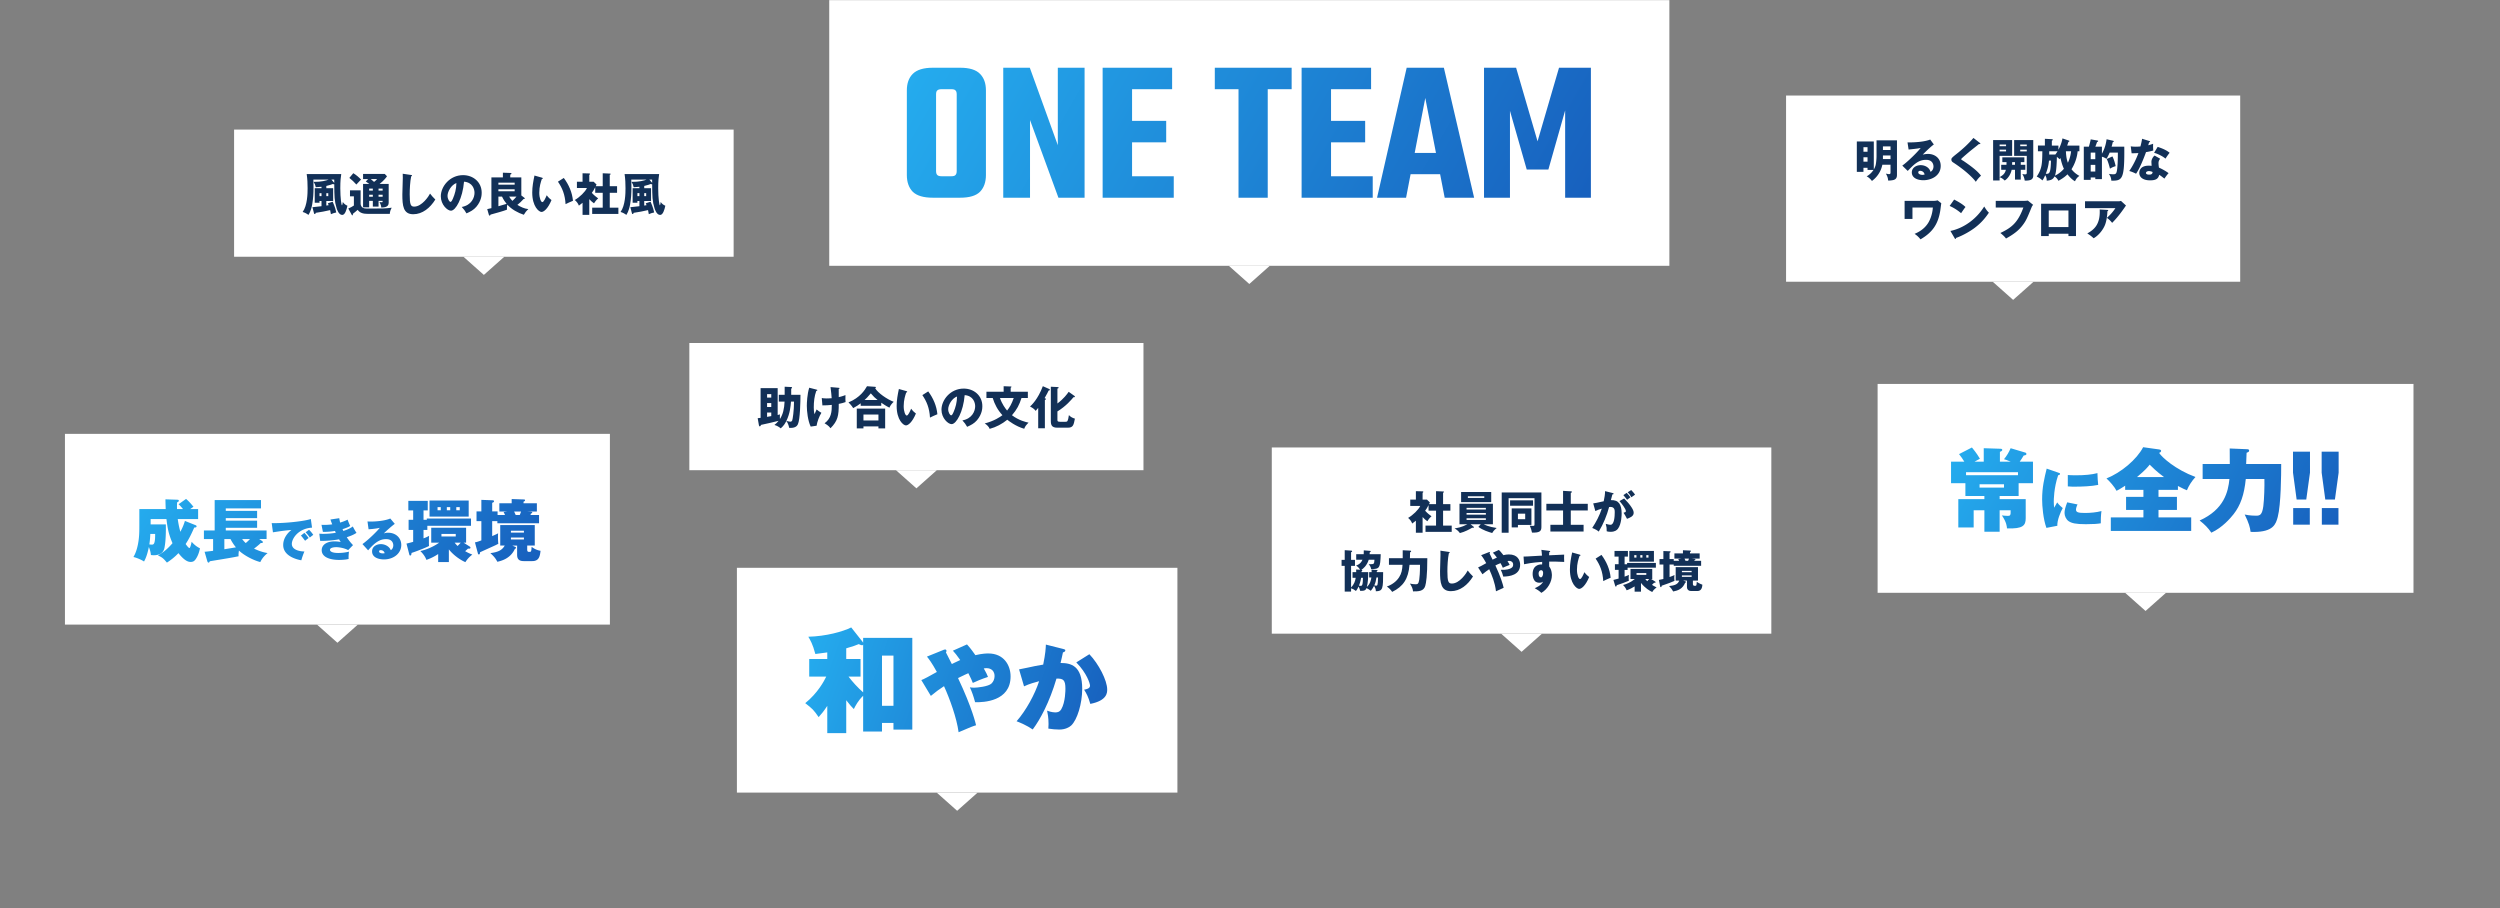
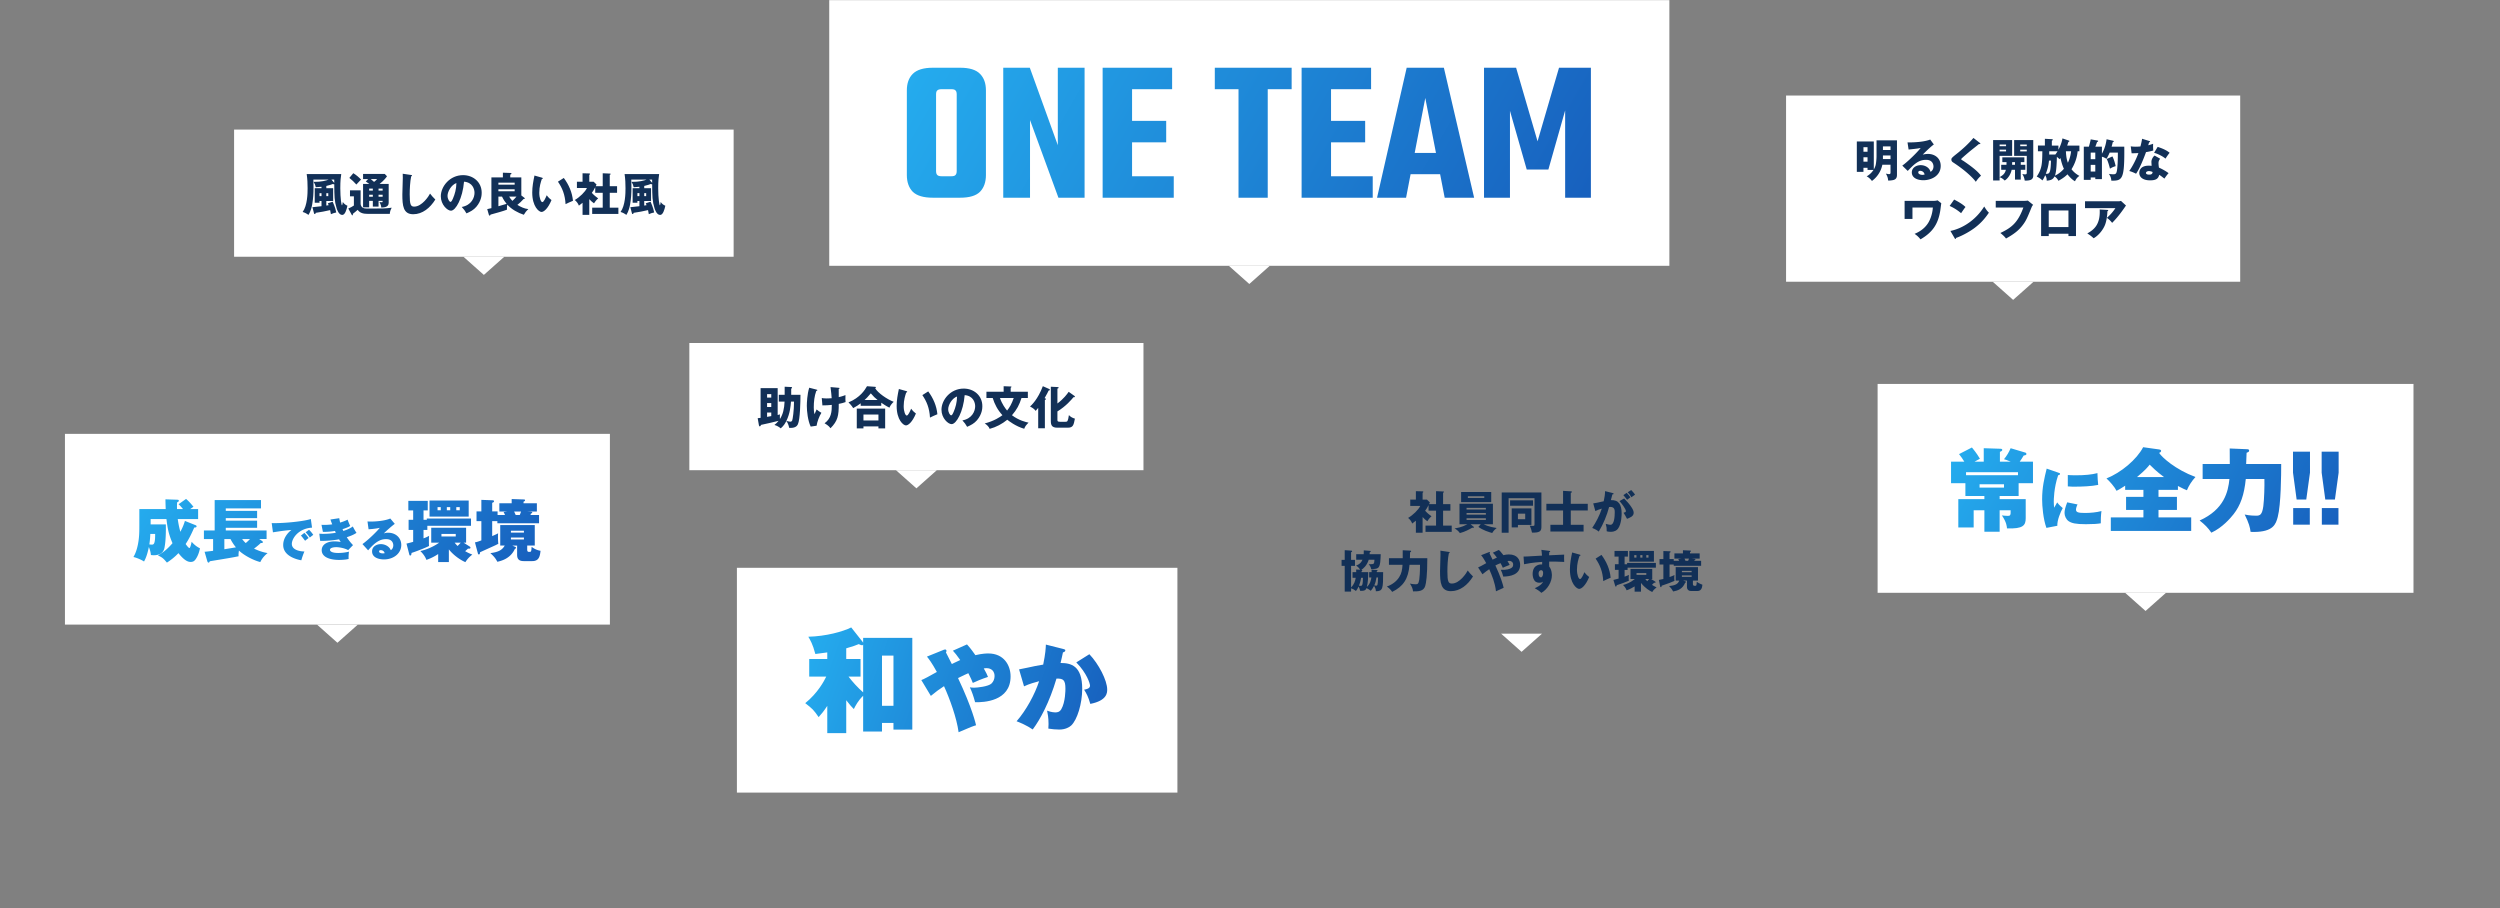
<svg xmlns="http://www.w3.org/2000/svg" width="1101" height="400" fill="none">
  <rect width="100%" height="100%" fill="#808080" stroke="none" />
  <g clip-path="url(#clip0_5979_5466)">
    <path fill="#fff" d="M103.094 57.07h220v56h-220z" />
    <path d="M143.714 81.89v.98h3v5.66h-3v2c.16-.02.86-.14 1.02-.16-.1-.24-.16-.4-.34-.84l2.12-.7c.26.6 1.18 2.62 1.58 4.74-.98.2-1.42.36-2.36.76-.08-.54-.16-1.02-.34-1.8-2.42.56-3.84.82-6.36 1.2-.02.12-.08.54-.38.54-.24 0-.32-.2-.36-.36l-.7-2.66c1.1-.1 2.76-.26 4-.44v-2.28h-.88v.74h-2.1v-6.4h2.98v-.62c-.4.04-2.14.18-2.52.2-.24-1.1-.4-1.48-.96-2.36 3.54.04 5.54-.58 6.64-1h-6.74c.02.92.06 2.48.06 3.5 0 2.62-.12 4.8-.58 7.44-.16.9-.62 3.04-1.62 4.6-.6-.44-1.62-1.04-2.58-1.28 2.1-2.88 2.18-8.2 2.18-10.42 0-2-.08-4.1-.4-6.28h15.22c-.2 1.18-.42 2.9-.42 6.22 0 4.42.5 7.52.72 7.52.22 0 .36-1.32.38-1.44.54.82 1.34 1.38 2.04 1.64-.38 1.84-1.06 4.06-2.28 4.06-1.5 0-2.26-2.22-2.48-2.94-.98-3.16-1-5.22-1.04-10.6-.04.04-.1.04-.18.04-.12 0-.32-.06-.48-.12-.4.16-1.24.5-2.84.86zm-2.12 4.5v-1.32h-.88v1.32h.88zm2.12-1.32v1.32h.86v-1.32h-.86zm2.24-5.98l1.26 1.46c-.02-.48-.02-1.22-.02-1.46h-1.24zm18.24 11.88v-2.52h-1.62v2.86h-2.68V80.99h2.74c-.8-.6-1.18-.84-1.54-1.06l1.02-1.06h-2.22v-2.28h9.54l1 1.04c-.38.54-1.26 1.8-3.24 3.36h3.98v8.3c0 1.92-1.84 2.06-3.26 2.12-.06-.84-.36-1.68-.78-2.42.52.06.92.08 1 .08.36 0 .38-.04.38-.62h-1.8v2.52h-2.52zm0-7.02v-.88h-1.62v.88h1.62zm2.52-.88v.88h1.8v-.88h-1.8zm0 2.68v.88h1.8v-.88h-1.8zm-2.52.88v-.88h-1.62v.88h1.62zm1.88-7.76h-2.78c.88.74.98.84 1.44 1.24.6-.44.96-.8 1.34-1.24zm-12.22-.52l1.74-2.08c1.28.78 2.5 1.82 3.42 2.82-.36.36-.64.6-2.08 2.18-1.24-1.38-1.66-1.76-3.08-2.92zm.28 5.48h4.68v5.76c0 .48.1 1.02.56 1.56.62.7 1.36.7 3.34.7 5.86 0 6.86 0 9.8-.38-.52.88-.84 1.9-.84 2.72h-9.54c-2.1 0-3.58-.32-4.62-1.78-.56.5-1.42 1.24-2.14 1.78.02.08.04.18.04.3 0 .14-.02.34-.24.34-.14 0-.22-.12-.32-.3l-1.46-2.7c.9-.4 1.72-.78 2.46-1.32v-4.04h-1.72v-2.64zm23.22-7.32l3.64.54c.3.04.46.06.46.28 0 .18-.14.24-.38.34-.48 2.36-.64 5.52-.64 7.94 0 4.54.44 5.38 1.98 5.38 3.42 0 6.44-4.62 6.98-5.74.5.66 1.38 1.76 2.32 2.62-2.28 3.7-5.68 6.48-9.72 6.48-4.44 0-4.8-3.76-4.8-8.76 0-1.16.2-6.22.2-7.24 0-.58 0-1.26-.04-1.84zm28.08 17.46c-.66-1.16-1.1-1.76-2.08-2.82 4.34-.8 5.62-4.16 5.62-6.24 0-1.62-.86-4.6-4.62-4.9-.62 7.32-3.64 12.78-5.76 12.78-1.56 0-4.46-2.64-4.46-6.34 0-4.3 3.92-9.32 9.8-9.32 4.38 0 8.2 2.98 8.2 7.76 0 .92-.08 3.48-2.36 6.18-1.22 1.42-2.64 2.16-4.34 2.9zm-4.44-13.36c-2.32.86-3.9 3.8-3.9 5.6 0 1.54.86 2.7 1.28 2.7.48 0 .86-.9 1.08-1.42.86-1.98 1.52-4.28 1.54-6.88zm25.66 3.62v-.88h-7.16v.88h7.16zm-11.4 10.24l-.68-2.38c1.16-.24 1.52-.32 1.84-.42V78.13h5.06v-2.08l3.24.12c.24 0 .54.02.54.3 0 .22-.26.32-.54.42v1.24h4.88v7.94l1.34 1.04c.1.08.16.16.16.28 0 .16-.08.26-.22.26-.06 0-.2.02-.3 0-.82.96-1.74 1.8-2.72 2.58 1.4.86 2.98 1.66 4.84 1.86-.92.82-1.58 1.72-2 2.5-2.64-.88-5.4-2.38-7.28-4.48-.14.56-.18 1.04-.16 2.24-1.6.62-4.8 1.5-7.22 2.16-.08.24-.18.44-.38.44-.26 0-.34-.3-.4-.48zm4.24-7.88v4.24c1.12-.32 3.34-.98 3.62-1.06-.62-.76-1.38-1.78-2.02-3.18h-1.6zm0-6.14v.88h7.16v-.88h-7.16zm7.96 6.14h-3.22c.38.66.8 1.22 1.42 1.88.64-.58 1.08-1.02 1.8-1.88zm7.92-9.28l3.26.92c.18.06.4.12.4.3 0 .26-.24.3-.42.32-.42 1.22-1.12 3.32-1.12 6.02 0 2.44.76 4.14 1.34 4.14.64 0 1.4-1.76 1.94-3.02.74 1.02 1.5 1.7 2.1 2.12-1.6 3.88-3.42 5.24-4.4 5.24-1.12 0-4.08-2.38-4.08-8.56 0-2.56.44-4.9.98-7.48zm10.34 2.7l2.58-1.64c2.2 2.96 3.7 6.36 4.04 10.06-1.18.46-2.6 1.14-3.26 1.48-.24-4.24-1.48-7.16-3.36-9.9zm16.64 2h3.08v-5.7l3.26.14c.1 0 .24.06.24.2 0 .18-.2.26-.4.32v5.04h3.22v2.9h-3.22v6.56h3.8v2.76h-11.54v-2.76h4.64v-6.56h-3.3v-2.46c-.64 1.2-.84 1.64-1.5 2.48 1.02 1.16 2.38 2.14 2.8 2.44-.72.6-1.52 1.58-1.84 2.18-.84-.58-1.34-1.04-2.08-1.84v6.92h-2.96v-5.32c-.84.68-1.14.92-1.62 1.26-.36-1.02-1.02-1.82-1.8-2.48 2.12-1.22 4.64-3.66 5.34-5.28h-4.4v-2.78h2.48v-3.72l2.96.08c.12 0 .32.04.32.26 0 .1-.08.2-.32.36v3.02h1.92l1.28 1.24c-.06.12-.32.64-.36.74zm21.36-.12v.98h3v5.66h-3v2c.16-.02.86-.14 1.02-.16-.1-.24-.16-.4-.34-.84l2.12-.7c.26.6 1.18 2.62 1.58 4.74-.98.2-1.42.36-2.36.76-.08-.54-.16-1.02-.34-1.8-2.42.56-3.84.82-6.36 1.2-.02.12-.08.54-.38.54-.24 0-.32-.2-.36-.36l-.7-2.66c1.1-.1 2.76-.26 4-.44v-2.28h-.88v.74h-2.1v-6.4h2.98v-.62c-.4.04-2.14.18-2.52.2-.24-1.1-.4-1.48-.96-2.36 3.54.04 5.54-.58 6.64-1h-6.74c.02.92.06 2.48.06 3.5 0 2.62-.12 4.8-.58 7.44-.16.9-.62 3.04-1.62 4.6-.6-.44-1.62-1.04-2.58-1.28 2.1-2.88 2.18-8.2 2.18-10.42 0-2-.08-4.1-.4-6.28h15.22c-.2 1.18-.42 2.9-.42 6.22 0 4.42.5 7.52.72 7.52.22 0 .36-1.32.38-1.44.54.82 1.34 1.38 2.04 1.64-.38 1.84-1.06 4.06-2.28 4.06-1.5 0-2.26-2.22-2.48-2.94-.98-3.16-1-5.22-1.04-10.6-.04.04-.1.04-.18.04-.12 0-.32-.06-.48-.12-.4.16-1.24.5-2.84.86zm-2.12 4.5v-1.32h-.88v1.32h.88zm2.12-1.32v1.32h.86v-1.32h-.86zm2.24-5.98l1.26 1.46c-.02-.48-.02-1.22-.02-1.46h-1.24z" fill="#123057" />
    <path d="M213.094 121.07l-9-8h18l-9 8zM365.195.07h370v117h-370z" fill="#fff" />
    <path d="M421.334 59.71V41.53c0-.84-.18-1.41-.54-1.71-.3-.36-.9-.54-1.8-.54h-3.06v-9.45h6.93c4.08 0 6.99.9 8.73 2.7 1.74 1.74 2.61 4.17 2.61 7.29v19.89h-12.87zm0 15.66V57.55h12.87v19.53c0 3.12-.87 5.58-2.61 7.38-1.74 1.74-4.65 2.61-8.73 2.61h-7.11v-9.45h3.24c.9 0 1.5-.18 1.8-.54.36-.36.54-.93.54-1.71zm-9.09-33.84v18.18h-12.87V39.82c0-3.12.87-5.55 2.61-7.29 1.8-1.8 4.74-2.7 8.82-2.7h6.84v9.45h-2.97c-.9 0-1.53.18-1.89.54-.36.3-.54.87-.54 1.71zm0 15.75v18.09c0 .78.18 1.35.54 1.71.36.36.99.54 1.89.54h2.88v9.45h-6.75c-4.08 0-7.02-.87-8.82-2.61-1.74-1.8-2.61-4.26-2.61-7.38v-19.8h12.87zm53.617-27.45h11.79v57.24h-11.52l-12.51-34.2v34.2h-11.79V29.83h11.7l12.33 34.11V29.83zm19.74 0h12.96v57.24h-12.96V29.83zm27.99 23.4v9.45h-22.05v-9.45h22.05zm2.61-23.4v9.45h-25.47v-9.45h25.47zm.72 47.79v9.45h-26.19v-9.45h26.19zm28.52-44.01h12.87v53.46h-12.87V33.61zm23.4-3.78v9.45h-33.84v-9.45h33.84zm4.387 0h12.96v57.24h-12.96V29.83zm27.99 23.4v9.45h-22.05v-9.45h22.05zm2.61-23.4v9.45h-25.47v-9.45h25.47zm.72 47.79v9.45h-26.19v-9.45h26.19zm35.746-10.26v9.36h-24.93v-9.36h24.93zm8.91 19.71h-12.96l-8.55-43.92-8.46 43.92h-12.78l13.05-57.24h16.38l13.32 57.24zm32.706-12.42h-9.54l-7.38-25.83v38.25h-11.43V29.83h14.13l9.45 32.4 9.45-32.4h14.04v57.24h-11.34V48.64l-7.38 26.01z" fill="url(#paint0_linear_5979_5466)" />
    <path d="M550.195 125.07l-9-8h18l-9 8zM28.602 191.07h240v84h-240z" fill="#fff" />
    <path d="M81.432 229.41l4.8 1.92c.21.09.33.27.33.54 0 .39-.51.45-1.02.45-1.29 2.94-2.31 5.04-3.78 7.26.18.27 1.23 1.77 1.65 1.77.42 0 .9-2.28.99-2.76 1.32 1.56 2.7 2.43 3.66 2.88-.33 1.68-.87 3.3-1.83 4.71-.63.96-1.26 1.29-2.25 1.29-.84 0-2.49-.18-5.4-3.87-1.53 1.62-3.21 2.97-5.07 4.17-1.59-1.86-1.89-2.19-3.96-3.18 2.49-1.29 4.59-3.24 6.42-5.37-1.89-4.38-2.22-7.05-2.67-10.62h-6.96v2.34h6.69c.06 2.43.03 7.23-.6 10.29-.18.9-.78 3.3-4.74 3.3-.39 0-.66-.03-1.23-.09-.09-.78-.18-1.71-.9-3.54-.81 3.96-1.68 5.55-2.13 6.39-1.11-.75-3.27-1.68-4.68-1.98 1.98-3.18 2.4-8.13 2.46-8.94.18-1.98.15-4.71.15-7.05v-5.13h11.61c-.09-2.46-.09-3.27-.12-4.29l5.22.18c.24 0 .69.03.69.48 0 .3-.45.54-.75.66-.06.75-.09 1.56-.06 2.97h2.64c-1.08-1.29-1.35-1.59-1.95-2.13l3.3-2.34c1.2 1.05 2.04 1.95 3.27 3.48-.87.57-1.14.78-1.44.99h3.48v4.41h-8.97c.33 2.43.78 4.26 1.14 5.61 1.26-2.34 1.77-3.96 2.01-4.8zm-13.11 5.73h-2.13c-.09 2.55-.36 4.23-.42 4.62.3.03.63.09 1.08.09.78 0 1.53-.15 1.47-4.71zm45.84 2.25l1.29.87c.18.12.3.3.3.51 0 .33-.3.42-.9.36-.93.9-1.95 1.71-2.97 2.49 3.03 1.44 4.95 1.77 5.97 1.95-.57.45-2.28 1.89-3.21 3.96-2.85-.69-7.02-2.82-9.42-5.07-.15 1.2-.21 1.68-.15 2.52-3 .6-3.87.75-12.66 2.19-.12.24-.27.6-.57.6-.24 0-.45-.3-.54-.6l-1.2-4.17c.75-.06 1.29-.12 3.75-.42v-5.19h-4.05v-3.78h4.74v-13.38h20.4v3.66h-15.51V225h13.8v3.18h-13.8v1.11h13.8v3.15h-13.8v1.17h17.97v3.78h-3.24zm-4.05 0h-3.48c.54.72 1.05 1.29 1.59 1.77.84-.69 1.38-1.26 1.89-1.77zm-11.31 4.5l5.1-.84c-1.23-1.5-1.95-2.79-2.4-3.66h-2.7v4.5zm38.08-13.32l.54 3.8c-6.08.38-8.9 4.82-8.9 7.16 0 2.68 3.54 3.32 5.54 3.34a31.26 31.26 0 00-1.36 3.88c-.94-.16-7.98-1.42-7.98-6.72 0-3.94 3.3-6.4 3.64-6.64-2.74.22-4.7.5-8.16 1.04l-.54-4.06c5.88.16 14.76-.9 17.22-1.8zm-4.36 7.3l1.52-1.2c.44.42 1.54 1.76 1.88 2.28-.28.16-1.04.78-1.56 1.2-1.26-1.64-1.4-1.82-1.84-2.28zm2.06-1.44l1.5-1.12c.82.7 1.7 1.96 1.88 2.22-.92.72-1.06.82-1.52 1.2-.32-.5-1.18-1.66-1.86-2.3zm10.94-5.64l3.88-.58c.16.98.28 1.48.4 1.94.16-.06 1.88-.56 3.28-1.3.2.58.62 1.7 1.16 2.78-.44.26-1.18.72-3.4 1.42.06.12.32.66.36.78 1.02-.32 2.8-.94 4.18-1.98.46.96 1.02 1.92 1.62 2.82-1.5.98-2.92 1.46-4.28 1.92.78 1.22 1.48 2.14 2.74 3.48l-2.14 2.2c-1.78-1-4.32-1.3-5.26-1.3-.7 0-2.74.14-2.74 1.18 0 .52.64 1.38 3.62 1.38 1.5 0 3.3-.2 4.74-.58-.06.5-.24 2.22-.14 3.2-1.5.44-4.02.44-4.3.44-3.44 0-7.56-1-7.56-4.3 0-2.3 2.16-3.86 5.58-3.86.9 0 1.92.08 2.8.28-.24-.34-.4-.58-.74-1.2-2.36.48-6.04.76-8.32.68l-.38-3.16c.44.04.86.08 1.74.08 1.28 0 3.46-.1 5.52-.48-.02-.04-.3-.68-.36-.8-.58.1-2.44.42-5.32.42l-.62-3.12c.38.02.66.04 1.06.04 1.22 0 2.44-.08 3.66-.24-.44-1.12-.6-1.62-.78-2.14zm26.36-.44l1.98 2.36c-.98.66-3.94 3.24-4.84 4.22.4-.14.88-.32 1.92-.32 3.38 0 5.78 2.3 5.78 5.38 0 3.66-3.3 6.38-7.66 6.38-1.58 0-5.2-.5-5.2-3.54 0-2.22 2.12-3.2 3.86-3.2 1.9 0 3.8 1.1 4.36 2.66.82-.4 1.12-1.42 1.12-2.14 0-.54-.2-2.72-3.16-2.72-2.32 0-4.56.96-7.92 4.94l-2.5-2.76c2.78-2 6.58-5.78 7.64-7.16-2.02.46-4.5.62-4.94.64l-.48-3.44c.38.02.8.04 1.46.04 2 0 6-.24 8.58-1.34zm-2.48 15.28c-.2-.84-.88-1.34-1.74-1.34-.64 0-.72.38-.72.56 0 .7 1.06.86 1.62.86.4 0 .66-.04.84-.08zm19.76-23.19h17.25v7.08h-17.25v-7.08zm7.62 2.91v1.38h1.5v-1.38h-1.5zm-2.67 1.38v-1.38h-1.41v1.38h1.41zm6.84-1.38v1.38h1.53v-1.38h-1.53zm-3.27 18.6v5.58h-4.71v-3.54c-.6.42-2.61 1.71-5.19 2.58-.66-1.92-2.19-3.42-2.67-3.9.6-.12 4.5-.99 8.31-3.69h-3.51v-6.57h15.36v6.57h-1.11l2.73 1.74c.15.09.3.27.3.48 0 .51-.69.45-1.08.39-.42.42-.51.48-1.26 1.14 1.41.84 2.4 1.2 3.15 1.5-1.38 1.11-2.07 1.83-3.06 3.33-1.89-.81-5.01-2.76-7.26-5.61zm3.03-6.81h-6.3v1.11h6.3v-1.11zm2.19 3.84h-2.67c.3.42.66.84 1.29 1.47.09-.09.9-.87 1.38-1.47zm-16.38-14.19v4.14h1.44v-.57h19.47v3.21h-19.23v1.8h-1.68v3.72c1.14-.42 1.32-.51 2.46-1.11-.06.66-.09 1.05-.09 2.4 0 1.14 0 1.5.06 2.07-1.41.75-5.79 2.46-7.71 3.06-.03.48-.09 1.14-.6 1.14-.27 0-.33-.3-.39-.48l-1.23-4.77c1.38-.33 2.58-.66 2.94-.78v-5.25h-2.01v-4.44h2.01v-4.14h-2.13v-4.2h8.55v4.2h-1.86zm41.22 15.48h-2.16l1.2.51c.24.09.48.27.48.45 0 .3-.33.42-.51.51-1.95 4.32-6.06 5.28-7.71 5.67-.78-1.47-1.38-2.25-3.09-3.81 3.36-.45 5.13-1.23 6.33-3.33h-1.98v-9.03h15.21v9.03h-3.33v1.83c0 .39.12.93.63.93h.54c.51 0 .66-.09.78-2.22.78.6 1.86 1.38 3.93 1.77-.27 2.22-.57 4.53-3.63 4.53h-3.84c-2.73 0-2.85-1.77-2.85-2.91v-3.93zm3-2.7v-.84h-5.73v.84h5.73zm-5.73-3.84v.84h5.73v-.84h-5.73zm-14.52 10.11l-1.32-4.98c.66-.12.96-.18 2.82-.87v-8.49h-2.13v-4.29h2.13v-5.07l4.92.18c.18 0 .66.03.66.42 0 .42-.51.6-.81.69v3.78h2.37v1.59h3.27c-.36-.84-.42-.93-.6-1.29l1.71-.24h-3.6v-3.63h5.43v-1.86l5.31.18c.33 0 .57.06.57.36s-.21.42-.66.63v.69h5.88v3.63h-4.41l1.59.12c.57.03.78.09.78.36 0 .21-.27.36-.54.39-.12.3-.15.42-.24.66h3.78v3.66h-18.36v-.96h-2.28v6.6c1.65-.72 1.98-.9 2.61-1.23-.03.39-.06.72-.06 1.11 0 .72 0 2.25.15 3.51-.36.18-.75.39-1.32.66-1.05.48-5.76 2.61-6.72 3.06-.06.57-.09.96-.54.96-.21 0-.33-.12-.39-.33zm18.99-18.57h-3.06c.21.48.51 1.14.69 1.53h1.8c.12-.27.42-1.05.57-1.53z" fill="url(#paint1_linear_5979_5466)" />
    <path d="M148.602 283.07l-9-8h18l-9 8zM303.584 151.07h200v56h-200z" fill="#fff" />
    <path d="M345.524 176.87h-2.54v-3h2.58v-3.56l2.88.14c.16 0 .38.04.38.28 0 .18-.18.32-.38.44v2.7h4.08c0 2.62-.14 10.94-1.14 12.98-.24.48-.8 1.6-3.2 1.6-.24 0-.4-.02-.64-.04-.16-1.06-.66-2.26-1.24-3.02-.54 1.04-1 1.96-2.46 3.26-.94-.76-1.66-1.16-2.8-1.5.76-.6 1.28-1.1 1.84-1.82-1.02.28-6.78 1.64-7.7 1.78-.2.4-.34.66-.58.66-.28 0-.34-.3-.4-.6l-.52-3c.34-.02.86-.08 1.28-.14v-13.1h7.52v11.84c.5-.14.74-.2 1-.28-.02.26-.04.84-.04 1.2 0 .32.02.56.04.84 1.32-1.98 1.92-4.62 2.04-7.66zm-7.7 2.38h1.84v-1.74h-1.84v1.74zm0 2.42v1.92c.8-.14 1.44-.26 1.84-.34v-1.58h-1.84zm0-6.58h1.84v-1.5h-1.84v1.5zm11.86 1.78h-1.34c-.14 1.86-.4 5.2-2.02 8.48.18.06 1.2.36 1.68.36.42 0 .7-.16.86-.48.24-.52.82-4.38.82-8.36zm16.08-6.4l3.42.3c.38.04.54.04.54.24 0 .2-.22.26-.36.28 0 1.14 0 2.5.02 3.6.18-.04 1.54-.32 2.96-.9-.04 1.86-.04 2.04.04 3.08-1 .38-1.58.5-3 .8.02 5.26-.44 7.48-3.62 10.72-.84-1.16-2.28-2-2.62-2.18 2.94-2.18 3.18-5.02 3.18-8.1-1.3.14-2.84.24-4.14.22l-.28-3.24c.54.1 1 .18 2.12.18.2 0 1 0 2.24-.1-.04-.62-.22-3.06-.5-4.9zm-9.38.28l3.24.84c.24.06.34.1.34.24 0 .24-.34.3-.48.32-.84 2.32-1.1 4.8-1.1 7.26 0 .98.06 2.08.34 3 .14-.32.76-1.78.9-2.08.82.68 1.18.9 2.12 1.46-.98 1.56-1.88 4.04-2.12 5.7l-2.6.38c-1.26-2.64-1.7-6.74-1.7-9.14 0-1.28.14-5.12 1.06-7.98zm31.72 6.6v1.36h-9.06v-1.1c-1.02.76-1.66 1.24-3.3 2.12-.24-.38-.66-1.12-2.08-2.52 5.14-2.1 7.22-5.48 8.16-7.12l3.6.26c.1 0 .32.06.32.24 0 .12-.08.2-.32.38 1.12 2.02 5.28 4.92 8.16 5.98-.68.62-1.52 1.6-1.88 2.58-1.48-.72-2.84-1.64-3.6-2.18zm-7.34-1.2h5.72c-1.22-.94-1.72-1.48-2.98-2.92-1.72 1.98-1.8 2.08-2.74 2.92zm6.1 11.64h-6.6v.88h-2.94v-8.72h12.5v8.72h-2.96v-.88zm-6.6-2.62h6.6v-2.62h-6.6v2.62zm15.6-13.86l3.26.92c.18.06.4.12.4.3 0 .26-.24.3-.42.32-.42 1.22-1.12 3.32-1.12 6.02 0 2.44.76 4.14 1.34 4.14.64 0 1.4-1.76 1.94-3.02.74 1.02 1.5 1.7 2.1 2.12-1.6 3.88-3.42 5.24-4.4 5.24-1.12 0-4.08-2.38-4.08-8.56 0-2.56.44-4.9.98-7.48zm10.34 2.7l2.58-1.64c2.2 2.96 3.7 6.36 4.04 10.06-1.18.46-2.6 1.14-3.26 1.48-.24-4.24-1.48-7.16-3.36-9.9zm19.72 13.96c-.66-1.16-1.1-1.76-2.08-2.82 4.34-.8 5.62-4.16 5.62-6.24 0-1.62-.86-4.6-4.62-4.9-.62 7.32-3.64 12.78-5.76 12.78-1.56 0-4.46-2.64-4.46-6.34 0-4.3 3.92-9.32 9.8-9.32 4.38 0 8.2 2.98 8.2 7.76 0 .92-.08 3.48-2.36 6.18-1.22 1.42-2.64 2.16-4.34 2.9zm-4.44-13.36c-2.32.86-3.9 3.8-3.9 5.6 0 1.54.86 2.7 1.28 2.7.48 0 .86-.9 1.08-1.42.86-1.98 1.52-4.28 1.54-6.88zm15.7.66h-2.76v-2.76h7.58v-2.42l3.2.12c.1 0 .26.02.26.18 0 .12-.16.24-.36.36v1.76h7.56v2.76h-2.8c-.94 3-2.04 5.12-4.2 7.6 3.08 2.32 6.1 3 7.3 3.26-1.26 1.3-1.5 1.66-1.9 2.7-3.78-1.06-6.94-3.56-7.46-3.98-2.28 1.86-4.9 3.26-7.76 4.02-.28-.9-1.36-1.92-2.18-2.38 4.22-1.1 6.74-2.84 7.8-3.64-2.16-2.36-3.4-4.76-4.28-7.58zm9.26 0h-6.06c.88 2.66 2.44 4.72 3.14 5.54 1.08-1.34 2.06-2.98 2.92-5.54zm13.72.88v12.46h-2.94v-8.98c-.54.68-.84 1-1.12 1.32-.56-.74-1.1-1.22-2.48-1.92.54-.48 3.48-3.14 5.64-8.96l2.8 1.24c.1.04.3.16.3.34 0 .3-.42.34-.56.36-.34.76-.54 1.16-1.76 3.32.54.22.6.26.6.4 0 .2-.18.28-.48.42zm10.48-3.6l2.5 1.78c.14.1.24.16.24.32 0 .32-.38.3-.62.28-.92 1.1-3.24 3.9-7.08 6.26v3.6c0 .64 0 .96 1.2.96h2.34c.84 0 1.1-.08 1.52-2.94.7.76 1.5 1.22 2.64 1.56-.54 2.78-.76 3.98-3.12 3.98h-4.58c-2.46 0-2.9-1.1-2.9-2.98v-15.06l2.9.14c.18 0 .54.02.54.3 0 .18-.06.2-.54.4v6.54c2.78-2.08 4.3-4.18 4.96-5.14z" fill="#123057" />
    <path d="M403.584 215.07l-9-8h18l-9 8zM826.9 169.07h236v92h-236z" fill="#fff" />
    <path d="M869.603 203.31h4.04v-5.92l7.4.24c.28 0 .76.04.76.52 0 .28-.2.52-1.04.84v4.32h4.72c-1.6-.68-2.12-.84-2.92-1.08 1.16-1.36 2.24-3.2 2.92-4.84l6.56 1.96c.24.08.4.4.4.56 0 .56-.76.64-1.2.68-.84 1.4-1.08 1.76-1.76 2.72h5.84v9.48h-6.32v5.64h-8.36v1.4h11.48v8.36c0 3.2-1.12 4.76-8.24 4.52-.08-.88-.16-2.64-2.24-5.72.76.08 1.64.2 2.52.2 1 0 1.44-.04 1.32-2.48h-4.84v9.48h-6.72v-9.48h-4.72v7.6h-6.76v-12.48h11.48v-1.4h-8.36v-5.64h-6.32v-9.48h5.84c-1-1.6-1.12-1.76-2.32-3.32l5.68-2.92c2.08 2.52 3.04 4.16 3.52 4.96-.32.2-1.56.88-2.36 1.28zm-3.76 4.64v1.32h22.88v-1.32h-22.88zm16.72 5.32h-10.76v1.48h10.76v-1.48zm18.8-6.89l5.28 1.83c.42.15.6.21.6.48 0 .42-.48.54-.84.63-1.92 5.58-1.92 11.04-1.92 11.7 0 1.11.09 1.86.18 2.58.21-.36 1.14-2.01 1.32-2.34.36.48.87 1.2 2.46 2.49-.99 1.77-2.49 5.28-2.4 7.8l-4.8.93c-1.41-3.84-1.89-9.63-1.89-12.54 0-5.4.99-9.42 2.01-13.56zm9.3 7.83v-5.01c.81.06 1.83.12 3.51.12 3.99 0 7.05-.3 9.54-.96.03 1.83.18 3.87.33 5.19-2.88.63-7.41.78-10.47.78-.54 0-1.59 0-2.91-.12zm-.27 7.02l4.56.93c-.36.63-.69 1.74-.69 2.22 0 1.23.9 1.53 4.02 1.53 2.28 0 4.98-.24 7.2-.84-.24 1.65-.33 4.23-.3 5.4-1.5.24-3.33.39-6.57.39-4.5 0-6.24-.45-7.56-1.32-1.14-.78-1.83-2.34-1.83-3.6 0-1.26.3-2.37 1.17-4.71zm40.21-5.48v3.08h8.12v5.76h-8.12v3.28h14.4v5.96h-35.4v-5.96h14.36v-3.28h-7.64v-5.76h7.64v-3.08h-8.04v-1.84c-2.4 1.56-3.04 1.88-3.8 2.24-.8-1.64-3.08-4.28-4.44-5.44 6.44-2.56 13.32-8.32 16.16-13.76l7.12 1c.28.04.8.16.8.64 0 .44-.56.72-.88.88 1.32 2 7.12 7.28 16 10.6-1.64 1.76-3 3.92-3.76 5.84-.76-.28-1.76-.72-3.96-1.88v1.72h-8.56zm-9.48-5.64h11.92c-3.36-2.48-5.36-4.52-6.32-5.48-.88 1.12-1.88 2.36-5.6 5.48zm40.84-12.6l7.68.32c.52.04.88.12.88.6 0 .52-.36.68-1.12.96-.12 3.4-.12 3.8-.2 4.96h15.437c0 4.44-.08 17.84-1.52 23.32-.84 3.12-1.88 6.6-10.637 6.6-.56 0-.92 0-1.32-.04-.28-2.04-.68-3.72-2.6-7.64 2.12.52 4.76.52 5.04.52 1.76 0 2.64-.44 3.16-4.16.4-3.08.56-8.88.48-12h-8.2c-.68 6.96-2.36 11.64-5.36 15.48-1.36 1.72-4.92 5.92-9.8 8.16-1.52-2.2-2.84-3.52-5.16-5.36 10.84-4.88 12.56-12.68 13.12-18.28h-11.8v-6.6h11.96c0-1.04-.04-5.52-.04-6.84zm27.957 33.56v-7.32h7.32v7.32h-7.32zm-.08-32.16h7.48v9.24l-1.64 11.84h-4.24l-1.6-11.84v-9.24zm12.7 32.16v-7.32h7.32v7.32h-7.32zm-.08-32.16h7.48v9.24l-1.64 11.84h-4.24l-1.6-11.84v-9.24z" fill="url(#paint2_linear_5979_5466)" />
    <path d="M944.9 269.07l-9-8h18l-9 8zM324.531 250.07h194v99h-194z" fill="#fff" />
    <path d="M372.681 308.37v14.5h-8.35v-12c-1.55 2.35-2.45 3.45-3.8 4.95-2.25-3.25-2.7-3.65-5.9-6.15 5.55-4.5 8.3-9.75 9.25-11.7h-7.5v-7.75h7.95v-2.9c-.85.1-4.5.6-5.25.7-1.15-4.4-2.3-6.25-3.1-7.6 7.8-.2 15.2-2.25 18.9-4.1l5.05 6.4c.1.1.1.15.2.35v-2.15h21.65v40.4h-8.3v-2.95h-5.05v3.8h-8.3v-15.75c-2.2 2.1-3.35 4.35-4.1 5.85-.9-.9-1.7-1.75-3.35-3.9zm6.3-10.4h-5.3c1.75 2.3 4.1 4.9 6.45 6.95v-21.05c-.05.1-.2.3-.45.3-.45 0-1.15-.35-1.5-.5-1.7.7-2.1.85-5.5 1.85v4.7h6.3v7.75zm9.45-9.25v22.1h5.05v-22.1h-5.05zm31.22-2.158l6.216-2.772c.714.798 1.554 1.68 3.696 4.746 3.108-.756 5.124-.756 5.712-.756 6.762 0 9.786 5.124 9.786 10.122 0 11.004-11.97 11.466-15.624 11.34-.756-2.772-1.344-4.452-2.31-6.552.63.084.966.168 1.806.168 1.386 0 6.342-.504 7.728-1.848.882-.84 1.344-2.058 1.344-3.234 0-3.234-2.73-3.528-3.486-3.528-.462 0-.966.084-1.26.126 1.092 1.848 1.428 2.73 1.848 3.738-2.856.924-5.46 2.058-6.678 2.646-.42-1.05-.882-2.226-1.974-4.284-1.176.504-1.512.672-4.536 2.142 6.258 13.23 7.812 20.202 7.938 20.79-1.05.294-2.436.756-7.686 3.066-.84-6.258-3.822-14.574-6.426-20.286-2.52 1.68-3.066 2.058-5.796 4.284l-4.2-6.972c.63-.252 1.092-.42 2.646-1.26.672-.378 3.612-1.974 4.2-2.31-2.184-3.99-3.486-5.67-4.368-6.762l7.476-3.024c.084-.042.336-.126.504-.126.336 0 .63.252.63.63 0 .252-.126.462-.252.672.42.84 2.226 4.41 2.604 5.124.126-.042 1.428-.756 3.696-1.764-1.512-2.184-2.352-3.15-3.234-4.116zm40.95-2.688l7.644 1.932c.714.168.924.294.924.63 0 .546-.714.798-1.05.882-.336 1.554-.588 2.856-1.05 4.662 4.536 0 9.534 1.134 9.534 11.382 0 6.594-2.226 13.65-4.83 16.128-.798.756-2.604 1.806-5.25 1.806-1.344 0-3.528-.168-4.83-.42.042-.546.084-1.134.084-2.016 0-2.772-.378-4.704-.63-5.88 1.932.756 3.402.756 3.696.756.462 0 1.722 0 2.52-1.344 1.89-3.15 1.848-8.736 1.848-9.114 0-3.78-.924-4.536-3.948-4.41-3.066 10.416-7.224 18.102-10.458 22.386-2.604-1.806-5.754-3.108-7.098-3.612 4.2-4.788 8.064-11.886 9.912-17.64-1.218.294-4.536 1.218-6.636 2.268l-2.184-7.476c1.26-.252 2.52-.504 3.738-.756 2.31-.504 4.578-1.008 6.888-1.344 1.008-4.872 1.134-7.392 1.176-8.82zm13.398 7.854l5.754-3.612c4.074 4.242 7.854 11.508 7.854 15.54 0 1.386 0 4.872-7.434 6.342-.84-2.982-1.638-4.536-2.73-6.258.882-.168 2.604-.462 2.604-1.764 0-.882-1.386-5.502-6.048-10.248z" fill="url(#paint3_linear_5979_5466)" />
-     <path d="M421.531 357.07l-9-8h18l-9 8zM560.094 197.07h220v82h-220z" fill="#fff" />
    <path d="M629.354 222.01h3.08v-5.7l3.26.14c.1 0 .24.06.24.2 0 .18-.2.26-.4.32v5.04h3.22v2.9h-3.22v6.56h3.8v2.76h-11.54v-2.76h4.64v-6.56h-3.3v-2.46c-.64 1.2-.84 1.64-1.5 2.48 1.02 1.16 2.38 2.14 2.8 2.44-.72.6-1.52 1.58-1.84 2.18-.84-.58-1.34-1.04-2.08-1.84v6.92h-2.96v-5.32c-.84.68-1.14.92-1.62 1.26-.36-1.02-1.02-1.82-1.8-2.48 2.12-1.22 4.64-3.66 5.34-5.28h-4.4v-2.78h2.48v-3.72l2.96.08c.12 0 .32.04.32.26 0 .1-.08.2-.32.36v3.02h1.92l1.28 1.24c-.06.12-.32.64-.36.74zm21.72 10.04l1.04-1.16h-4.48l1.24.98c.12.1.24.2.24.32 0 .1-.08.28-.4.28-.12 0-.2-.02-.34-.08-1.18.7-3.22 1.82-5.44 2.38-.6-.84-1.18-1.36-2.34-2.08.98-.12 3-.4 5.64-1.8h-3.48v-9.04h14.72v9.04h-4.02c.3.16 2.1 1.12 5.68 1.64-1.4 1.14-1.74 1.82-1.96 2.22-1.68-.5-4.02-1.2-6.1-2.7zm3.3-6.12h-8.5v.74h8.5v-.74zm-8.5-1.54h8.5v-.74h-8.5v.74zm8.5 3.84h-8.5v.74h8.5v-.74zm-10.9-11.54h13.26v4.44h-13.26v-4.44zm10.2 1.86h-7.22v.74h7.22v-.74zm12.08 5.34h8.68v7.28h-5.94v1.1h-2.74v-8.38zm5.94 2.32h-3.2v2.44h3.2v-2.44zm-10.34-9.34h17.48v15.22c0 1.78-.68 2.58-4.14 2.46-.1-.7-.62-2.34-.98-3.06.54.1.8.12 1.16.12.76 0 .92 0 .92-.74v-11.46h-11.4v15.2h-3.04v-17.74zm3.68 3.48h10.12v2.36h-10.12v-2.36zm26.74 1.52h7.48v2.94h-7.48v6.3h5.64v2.96h-14.62v-2.96h5.58v-6.3h-7.36v-2.94h7.36v-5.7l3.4.2c.2.02.52.06.52.26s-.18.28-.52.42v4.82zm15.1-5.58l3.26.82c.36.08.48.12.48.34 0 .26-.26.26-.52.28-.1.4-.56 2.08-.66 2.52 3.54-.14 4.74 2.06 4.74 5.94 0 .32 0 4.6-1.66 6.7-.44.56-1.28 1.32-3.22 1.32-.88 0-1.28-.12-1.7-.24 0-1.46-.02-1.72-.42-3.26 1.26.34 1.68.4 2.1.4 1.64 0 1.86-3.6 1.86-5.6 0-.8-.06-2.26-1.88-2.26-.2 0-.4.02-.6.04-1.02 3.8-2.52 7.46-4.56 10.82-.6-.5-1.3-.96-2.88-1.6 1.64-2.48 3.26-5.5 4.22-8.52-1.24.36-1.88.62-2.84 1.08l-.94-3.38c.8-.08 1.68-.28 4.62-.94.36-1.76.58-2.84.6-4.46zm8.06 1.76l1.46-1c.88.9 1.24 1.4 1.64 1.98-.46.32-.56.4-1.46 1.06-.2-.26-1.2-1.58-1.64-2.04zm-1.72 2.62l2.06-1.14c1.26 1.26 2.46 2.64 3.24 3.86.74 1.14.96 1.8.96 2.5 0 1.5-1.74 2.14-2.94 2.6-.44-.98-1.2-2.18-1.52-2.66.76-.24 1.02-.32 1.02-.76 0-.96-1.96-3.48-2.82-4.4zm3.64-3.88l1.54-.98c1.1 1.12 1.48 1.72 1.68 2.04-.44.32-1.16.82-1.62 1.14-.56-1-.9-1.48-1.6-2.2zm-121.84 29.76h1.72v2.66h-1.72v9.5c1.46-1.5 1.8-2.88 2.04-4.24h-1.4v-2.5h1.62c0-.44 0-.64-.04-1.16l1.76.1c-.08-.14-.58-1.1-1.78-1.84 1.76-.58 2.48-1.74 2.82-2.56h-2.76v-2.44h3.3c.06-.92.06-1.26.04-1.7l2.86.24c.08 0 .2.12.2.24 0 .18-.1.22-.44.4-.04.52-.04.62-.06.82h4.9c-.22 6.12-.46 6.52-4.22 6.56-.14-.92-.56-1.56-1.06-2.18.38.02.64.02.9.02 1.48 0 1.5-.24 1.62-1.96h-2.52c-.84 2.66-2.56 4.02-3.24 4.44.14.02.4.02.4.28 0 .18-.18.3-.34.36 0 .16.02.18.02.38h2.94c0 2.14-.12 4.7-.62 6.52 1.52-1.4 1.82-3 2-4.18h-.98v-2.34h1.1c-.02-.5-.02-.7-.06-1.14l2.4.2c.18.02.28.08.28.2 0 .12-.04.14-.38.36 0 .22.02.28.02.38h2.8c0 7.24-.08 8.38-3.22 8.42 0-.82-.12-1.28-.78-2.38-.54 1.08-1.04 1.7-1.44 2.18-.96-.78-1.74-1.12-1.9-1.18-.28.76-.7 1.26-2.74 1.22-.24-.96-.62-1.72-.72-1.92-.5 1.1-.84 1.54-1.18 1.96-1.02-.78-1.14-.82-2.14-1.18v1.46h-2.8v-11.34h-1.38v-2.66h1.38v-4.26l2.88.2c.08 0 .38.02.38.28 0 .22-.18.3-.46.46v3.32zm5.22 7.92h-.8c-.26 1.68-.7 2.86-.94 3.46.5.06.72.08.78.08.28 0 .48-.06.66-.46.26-.54.3-2.18.3-3.08zm6.66-.16h-.7c-.18 1.26-.4 2.28-.96 3.5.12.02.6.12.86.12.34 0 .46-.12.54-.42.1-.32.26-1.24.26-3.2zm10.86-11.98l3.24.16c.18 0 .48.04.48.3 0 .18-.14.3-.48.46 0 .28-.06 2.46-.06 2.58h7.66c0 7.76-.54 10.96-.92 12.22-.7 2.38-3 2.4-5.36 2.4-.16-1.18-.46-2.04-1.38-3.44.78.2 1.76.3 2.58.3.78 0 1.22-.14 1.52-2.02.16-1.02.34-3.2.34-6.56h-4.62c-.5 6.24-2.8 9.58-7.64 11.94-.58-.86-1.22-1.58-2.34-2.36 3.5-1.22 5.06-3.56 5.38-4.06 1.16-1.78 1.38-3.38 1.52-5.52h-5.98v-2.9h6.06c.02-1.98.02-2.34 0-3.5zm16.6.18l3.64.54c.3.04.46.06.46.28 0 .18-.14.24-.38.34-.48 2.36-.64 5.52-.64 7.94 0 4.54.44 5.38 1.98 5.38 3.42 0 6.44-4.62 6.98-5.74.5.66 1.38 1.76 2.32 2.62-2.28 3.7-5.68 6.48-9.72 6.48-4.44 0-4.8-3.76-4.8-8.76 0-1.16.2-6.22.2-7.24 0-.58 0-1.26-.04-1.84zm18.52 10.4l-1.92-3.02c.94-.4 1.58-.74 3.58-1.88-.72-1.3-1.22-2.22-2.24-3.5l3.32-1.3c.08-.04.18-.08.32-.08.12 0 .28.02.28.26 0 .14-.12.22-.24.3.36.8.98 2.02 1.36 2.78.54-.28.96-.5 1.9-.92-.84-1.16-1.32-1.66-1.78-2.14l2.64-1.22c.38.34.98.92 2.02 2.3.8-.2 1.56-.32 2.4-.32 3.86 0 4.96 2.54 4.96 4.58 0 4.46-4.56 5.14-7.44 5.18-.34-1.26-.5-1.76-1.08-3 1.42.06 2.2 0 2.98-.16 2.46-.54 2.46-1.58 2.46-2.16 0-1-.78-1.6-1.74-1.6-.24 0-.58.04-.76.06.46.72.74 1.28.96 1.72-1.14.4-2.28.92-3.02 1.26-.22-.54-.44-1.08-1-2.04-.94.36-1.64.7-2.26 1.02 2.2 4.68 3.28 8.16 3.64 9.84-.54.2-2.9 1.32-3.38 1.54-.46-3.94-1.74-6.88-2.98-9.72-1.24.84-1.48 1.02-2.98 2.22zm25.94-10.76l3.4.44c.32.04.5.06.5.22 0 .22-.24.3-.4.34-.04.36-.06.6-.1 1.4 5.64-.24 6.26-.26 6.64-.3-.02.42-.06 2.4.02 3.22-3.62-.18-5.14-.18-6.6-.16-.04 1.44-.02 1.8.02 2.22 1.16 1.42 1.16 3.56 1.16 3.84 0 2.84-1.86 6.16-4.64 7.72-.86-.82-1.96-1.56-2.92-2.06.6-.24 2.96-1.24 3.68-2.88-.2.16-.6.48-1.58.48-.32 0-1.46 0-2.16-.9-.72-.92-.86-2.22-.86-2.96 0-4.4 3.76-4.26 4.18-4.2.02-.64.02-.82.02-1.12-4.18.26-6.8.8-7.98 1.04l-.22-3.38c.46.02 1.22-.02 8.12-.42-.14-1.68-.14-1.74-.28-2.54zm-.12 8.96c-.66 0-1.1.66-1.1 1.48 0 1.32.66 1.68 1.02 1.68.62 0 .98-.92.98-1.92 0-.46-.1-1.24-.9-1.24zm13.68-7.8l3.26.92c.18.06.4.12.4.3 0 .26-.24.3-.42.32-.42 1.22-1.12 3.32-1.12 6.02 0 2.44.76 4.14 1.34 4.14.64 0 1.4-1.76 1.94-3.02.74 1.02 1.5 1.7 2.1 2.12-1.6 3.88-3.42 5.24-4.4 5.24-1.12 0-4.08-2.38-4.08-8.56 0-2.56.44-4.9.98-7.48zm10.34 2.7l2.58-1.64c2.2 2.96 3.7 6.36 4.04 10.06-1.18.46-2.6 1.14-3.26 1.48-.24-4.24-1.48-7.16-3.36-9.9zm14.84-3.38h10.84v4.74h-10.84v-4.74zm3.14 2.94v-1.08h-.96v1.08h.96zm1.7-1.08v1.08h.94v-1.08h-.94zm2.64 0v1.08h.96v-1.08h-.96zm-9.56.64v3.36h1.1v-.56h12.68v2.06h-12.46v1h-1.32v2.98c.78-.28 1.5-.56 1.92-.76-.06.36-.12.58-.12 1.38 0 .68.04.92.08 1.18-.9.44-4.58 1.76-5.34 1.96-.04.26-.1.6-.42.6-.08 0-.18-.06-.24-.24l-.8-2.68c.68-.16 1.04-.24 2.28-.6v-3.82h-1.62v-2.5h1.62v-3.36h-1.8v-2.5h5.9v2.5h-1.46zm11.68 9.86l1.78 1.12c.1.06.2.2.2.3 0 .22-.22.24-.68.26-.28.3-.34.36-.92.9.12.08.92.6 2.04 1.14-1 .74-1.54 1.32-1.92 2.02-1.22-.6-3.06-1.62-4.96-4v3.84h-2.8v-2.32c-.52.34-2.3 1.36-3.52 1.72-.36-.92-.92-1.7-1.6-2.34 1.42-.36 3.34-1.06 5.22-2.64h-1.92v-4.44h9.58v4.44h-.5zm-2.12-2.62h-4.3v.8h4.3v-.8zm1.26 2.62h-1.72c.24.32.42.54.86.98.28-.28.44-.46.86-.98zm16.64.72h-1.64l.92.32c.22.08.34.12.34.28 0 .16-.16.22-.4.3-1.14 2.74-3.08 3.44-5.28 3.88-.48-.86-.92-1.5-1.8-2.4 1.96-.2 3.82-.54 4.46-2.38h-1.56v-5.96h9.82v5.96h-2.24v1.44c0 .36.12.84.66.84h.38c.54 0 .56-.18.66-1.78.92.72 2.14 1.16 2.48 1.3-.1 1.12-.34 2.78-2.24 2.78h-2.68c-.82 0-1.88-.38-1.88-1.8v-2.78zm2.06-1.66v-.64h-4.28v.64h4.28zm-4.28-2.64v.6h4.28v-.6h-4.28zm-9.56 6.9l-.58-2.92c.76-.14 1.2-.22 1.98-.4v-6.36h-1.7v-2.42h1.7v-3.54l2.86.12c.1 0 .34.04.34.22s-.12.28-.48.44v2.76h1.84v.78h2.36c-.22-.5-.28-.64-.36-.78l1.42-.2h-3.12v-2.28h3.76v-1.4l3.18.14c.16 0 .34.04.34.22 0 .14-.06.22-.42.44v.6h4.26v2.28h-3.54l1.3.14c.22.02.4.04.4.2s-.24.22-.38.26c-.06.18-.08.24-.14.38h3v2.18h-12.06v-.54h-1.84v5.5c.86-.3 1.46-.56 2.18-.88-.06.38-.1.66-.1 1.3 0 .66.04.96.08 1.28-1.34.6-2.78 1.16-5.62 2.12-.06.4-.12.64-.38.64-.16 0-.24-.12-.28-.28zm12.68-12.3h-1.96c.14.34.36.84.42.98h1.16c.1-.24.2-.46.38-.98z" fill="#123057" />
    <path d="M670.094 287.07l-9-8h18l-9 8zM786.584 42.07h200v82h-200z" fill="#fff" />
    <path d="M826.424 68.85v-7.04h9v15.22c0 1-.28 1.86-1.46 2.22-.34.1-1.58.32-2.44.26-.02-1.22-.5-2.2-.98-3.04.34.06 1.18.22 1.3.22.62 0 .74-.18.74-.84v-3.3h-3.6c-.26 1.34-1.2 4.66-4.58 7.14-.46-.58-1.26-1.52-2.32-2.02a8.888 8.888 0 003-2.82h-2.62v-.94h-1.8v1.78h-2.92V62.31h7.48v12.32c.38-.62.68-1.42.8-1.88.2-.72.4-2.78.4-3.9zm2.82-4.38v1.58h3.34v-1.58h-3.34zm3.34 5.58v-1.58h-3.34v1.58h3.34zm-11.92-3.24h1.8v-1.98h-1.8v1.98zm1.8 2.44h-1.8v1.96h1.8v-1.96zm27.6-7.8l1.6 2.18c-1.36.9-4.46 4-4.9 4.46.34-.08 1.32-.3 2.4-.3 2.72 0 5.52 1.72 5.52 5.26 0 4.4-4.18 6.32-7.64 6.32-2.58 0-5.08-1.02-5.08-3.44 0-1.98 1.84-3.2 3.92-3.2 1.88 0 3.84 1.06 4.3 2.94 1.32-.66 1.32-2.2 1.32-2.36 0-.48-.16-2.92-3.26-2.92-3.38 0-5.3 1.98-8.08 4.88l-2.4-2.34c2.3-1.6 6.76-6 8.1-7.78-.64.14-1.32.3-5.32.7l-.48-3.14c.78.02 6.56.08 10-1.26zm-2.46 15.4c-.32-1.36-1.4-1.62-1.96-1.62-.68 0-.84.38-.84.72 0 .76 1.12 1.06 1.8 1.06.46 0 .8-.1 1-.16zm21.5-16.1l2.84 2.2c.12.1.2.18.2.3 0 .18-.14.22-.24.22-.1 0-.22-.04-.34-.08-.4.38-3.66 2.92-4.34 3.5-.92.78-2.04 1.74-2.78 2.4-.64.58-.7.66-.7.82 0 .2.08.26.86.7.06.04 1.9 1.26 3.7 2.64 2.26 1.74 3.22 2.76 4.14 3.92-.8.72-1.44 1.4-2.3 2.7-.88-1.3-4.18-4.78-10.08-8.6-.2-.12-.68-.5-.68-1.18 0-.52.08-.76 2.1-2.36 2.76-2.16 5.34-4.52 7.62-7.18zm22.84 14.04h-2v4.3h-2.54v-4.3h-1.48c-.3 1.6-1.38 3.66-3.06 4.72-.38-.38-1.12-1.1-2.24-1.48v1.44h-2.86v-17.8h8.38v6.96h-5.52v9.38c1.4-.78 2.36-1.54 2.76-3.22h-2.06v-2.22h2.32c0-.36.02-.8.02-1.18h-1.84v-2.1h9.7v2.1h-1.58v1.18h2v2.22zm3.5 2.44c0 1.86-1.14 2.34-3.76 2.32-.18-1.52-.82-2.52-1.06-2.92.66.12.84.16 1.16.16.38 0 .8 0 .8-.7v-7.46h-5.56v-6.96h8.42v15.56zm-2.86-12.84v-.74h-2.88v.74h2.88zm0 2.28v-.76h-2.88v.76h2.88zm-9.12-2.28v-.74h-2.84v.74h2.84zm0 2.28v-.76h-2.84v.76h2.84zm3.94 5.9v-1.18h-1.24c-.02.24-.02 1-.04 1.18h1.28zm28.36-5.94h-.78c-.04.56-.32 4.12-2.7 7.9.8 1.02 1.72 1.94 3.48 2.94-.9.62-1.44 1.26-1.94 2.36-.68-.38-1.74-1.08-3.32-3.06-.8.8-1.8 1.66-3.98 2.86-.38-.8-.94-1.42-1.7-1.94-.7 1.38-1.72 1.74-3.46 1.88 0-.48.02-1.34-.66-2.42-.6 1.46-1.02 2-1.24 2.32-.64-.7-1.7-1.34-2.5-1.72 2.38-3.4 2.42-5.92 2.48-11.12h-1.94v-2.52h3.06v-2.98l3.06.16c.2.02.42.02.42.28 0 .18-.2.28-.42.38v2.16h2.9v1.84c1.32-2.5 1.62-4.18 1.78-5l2.8.96c.1.04.24.08.24.22 0 .22-.14.26-.42.36-.2.6-.36 1.1-.54 1.62h5.38v2.52zm-12.52 4.1h-.88c-.2 2.44-.82 4.26-1.4 5.8 1.54.08 2.16-.02 2.28-5.8zm2.9-4.1h-3.66l-.02 1.42h2.7c.16-.18.44-.54.98-1.42zm5.96 0h-2.28c.12 2.72.48 4.04.88 5.04.28-.62 1.14-2.48 1.4-5.04zm-3.16 7.7c-.62-1.26-1.22-3.26-1.5-4.74-.22.32-.28.4-.38.52-.4-.36-1.08-.92-1.22-1.04-.04 2.06-.16 6.6-.86 8.28 1.44-.62 2.96-1.82 3.96-3.02zm21-9.74h5.58c.02.58.02 1.32.02 2.5 0 12.12-1.14 12.52-5.72 12.48-.08-1.22-.36-1.94-1.08-3 .44.08.94.18 2 .18.4 0 1 0 1.3-.68.62-1.48.66-6.98.66-8.86h-3.62c-.74 1.74-1.16 2.36-1.4 2.72-1.22-.7-1.5-.78-2-.9v9.86h-2.92v-.72h-2.02v1.04h-3.04V64.59h2.24c.28-.98.66-2.3.8-3.22l2.78.48c.34.06.5.1.5.3 0 .18-.1.22-.5.42-.3.96-.52 1.48-.74 2.02h2.9v3.12c.5-.94 1.62-2.96 2.06-6.38l2.8.64c.14.04.36.1.36.3 0 .24-.3.32-.46.36-.1.46-.18.9-.5 1.96zm-9.2 2.62v2.9h2.02v-2.9h-2.02zm2.02 8.32v-2.92h-2.02v2.92h2.02zm5.02-5.5l2.52-1.14c.64 1.1 1.28 3.42 1.42 4.28-1.34.42-1.88.74-2.5 1.12-.18-.86-.94-3.5-1.44-4.26zm21.1-1.52l2.44 1.4c-.48.68-.72 1.12-.72 1.96 0 .66.14 1.6.2 1.96 1.2.5 3.2 1.6 4.24 2.44-.68.7-1.58 2-1.84 2.4-1.52-1.2-1.7-1.32-2.3-1.68-.38 1.88-1.7 2.44-4 2.44-3.18 0-4.76-1.42-4.76-3.3 0-.38.08-3.16 4.12-3.16.56 0 .96.04 1.32.06-.02-.14-.1-1.58-.1-1.74 0-1.3.96-2.48 1.4-2.78zm-.88 7.24c-.48-.24-1.1-.4-1.64-.4-.56 0-1.28.28-1.28.82 0 .48.58.74 1.42.74 1.36 0 1.44-.66 1.5-1.16zm-9.24-8.24l-.38-3.06c.6.08 1.16.16 2.22.16.58 0 1.18-.04 2.04-.1.46-1.72.6-2.56.74-3.4l3.14.98c.28.08.38.16.38.32 0 .24-.32.24-.42.24-.06.14-.32 1.06-.4 1.32.98-.24 1.58-.44 2.16-.66-.06.82-.02 2.18.06 2.98-1.42.4-2.54.6-3.2.7-.28.82-.96 2.66-2.04 5.12-1.06 2.4-1.8 3.6-2.34 4.4-.94-.48-2.02-.94-3-1.2 1.38-1.96 2.96-4.92 4.04-7.9-.46.04-2.38.1-3 .1zm9.9-.22l1.58-2.6c3.18 1.04 4.36 1.88 5.26 2.6-.68.82-1.48 2.02-1.82 2.58-1.18-1.02-3.18-2.06-5.02-2.58zm-109.88 21.16h13.12c.5 0 1.08-.14 1.42-.22l1.62 1.28c-.1.52-.38 2.84-.46 3.32-.98 5.92-3.38 9.48-8.7 12.58-.88-1.12-1.64-1.76-2.6-2.42 1.34-.58 4.14-1.84 6-4.84.64-1.02 1.82-3.46 2.04-6.76h-8.98v5.02h-3.46v-7.96zm19.84 2.24l1.98-2.8c3.36 1.72 4.4 2.72 5 3.28-.48.58-.62.8-1.94 2.72a20.58 20.58 0 00-5.04-3.2zm2.22 14.26l-1.88-3.24c5.7-1.18 11.32-5.04 14.88-10.76.86 1.36 1.2 1.86 2.06 2.72-1.16 1.72-3 4.24-6.22 6.66-1.82 1.38-5.02 3.32-8.24 4.46 0 .22-.1.44-.28.44-.12 0-.2-.06-.32-.28zm18.08-16.5h12.76c.16 0 1.04-.04 1.38-.12l2.32 1.88c-.24.3-.46.56-.66 1.06-2 4.88-2.42 5.86-3.88 7.82-1.7 2.26-3.68 3.9-7.4 5.96-.34-.46-.82-1.1-2.48-2.44 4.54-2.18 7.62-4.22 10.12-11.2h-12.16v-2.96zm32.02 14.5h-8.68v1.02h-3.36V89.71h15.36v14.26h-3.32v-1.02zm-8.68-2.96h8.68v-7.3h-8.68v7.3zm15.98-11.34h14.7c.14 0 .64 0 1.12-.18l2.22 2.04c-.2.28-.26.38-.72 1.04-2.64 3.8-4.34 5.54-5.38 6.6-.72-.92-1.32-1.5-2.3-2.2 1.66-1.54 2.54-2.5 3.74-4.28h-13.38v-3.02zm6.46 3.6l3.4.2c.14 0 .36.02.36.24 0 .2-.26.3-.36.34-.08 2.2-.44 4.44-1.04 5.98-.8 2.06-2.68 4.58-5.02 5.92-.98-.9-1.62-1.38-2.8-2.12 2.8-1.6 5.82-3.78 5.46-10.56z" fill="#123057" />
    <path d="M886.584 132.07l-9-8h18l-9 8z" fill="#fff" />
  </g>
  <defs>
    <linearGradient id="paint0_linear_5979_5466" x1="395.195" y1="30.07" x2="652.898" y2="178.108" gradientUnits="userSpaceOnUse">
      <stop stop-color="#25ADEF" />
      <stop offset="1" stop-color="#175FBD" />
    </linearGradient>
    <linearGradient id="paint1_linear_5979_5466" x1="58.602" y1="221.07" x2="180.878" y2="317.936" gradientUnits="userSpaceOnUse">
      <stop stop-color="#25ADEF" />
      <stop offset="1" stop-color="#175FBD" />
    </linearGradient>
    <linearGradient id="paint2_linear_5979_5466" x1="856.9" y1="199.07" x2="1002.39" y2="283.59" gradientUnits="userSpaceOnUse">
      <stop stop-color="#25ADEF" />
      <stop offset="1" stop-color="#175FBD" />
    </linearGradient>
    <linearGradient id="paint3_linear_5979_5466" x1="354.531" y1="280.07" x2="485.443" y2="327.58" gradientUnits="userSpaceOnUse">
      <stop stop-color="#25ADEF" />
      <stop offset="1" stop-color="#175FBD" />
    </linearGradient>
    <clipPath id="clip0_5979_5466">
      <path fill="#fff" transform="translate(.5)" d="M0 0h1100v400H0z" />
    </clipPath>
  </defs>
</svg>